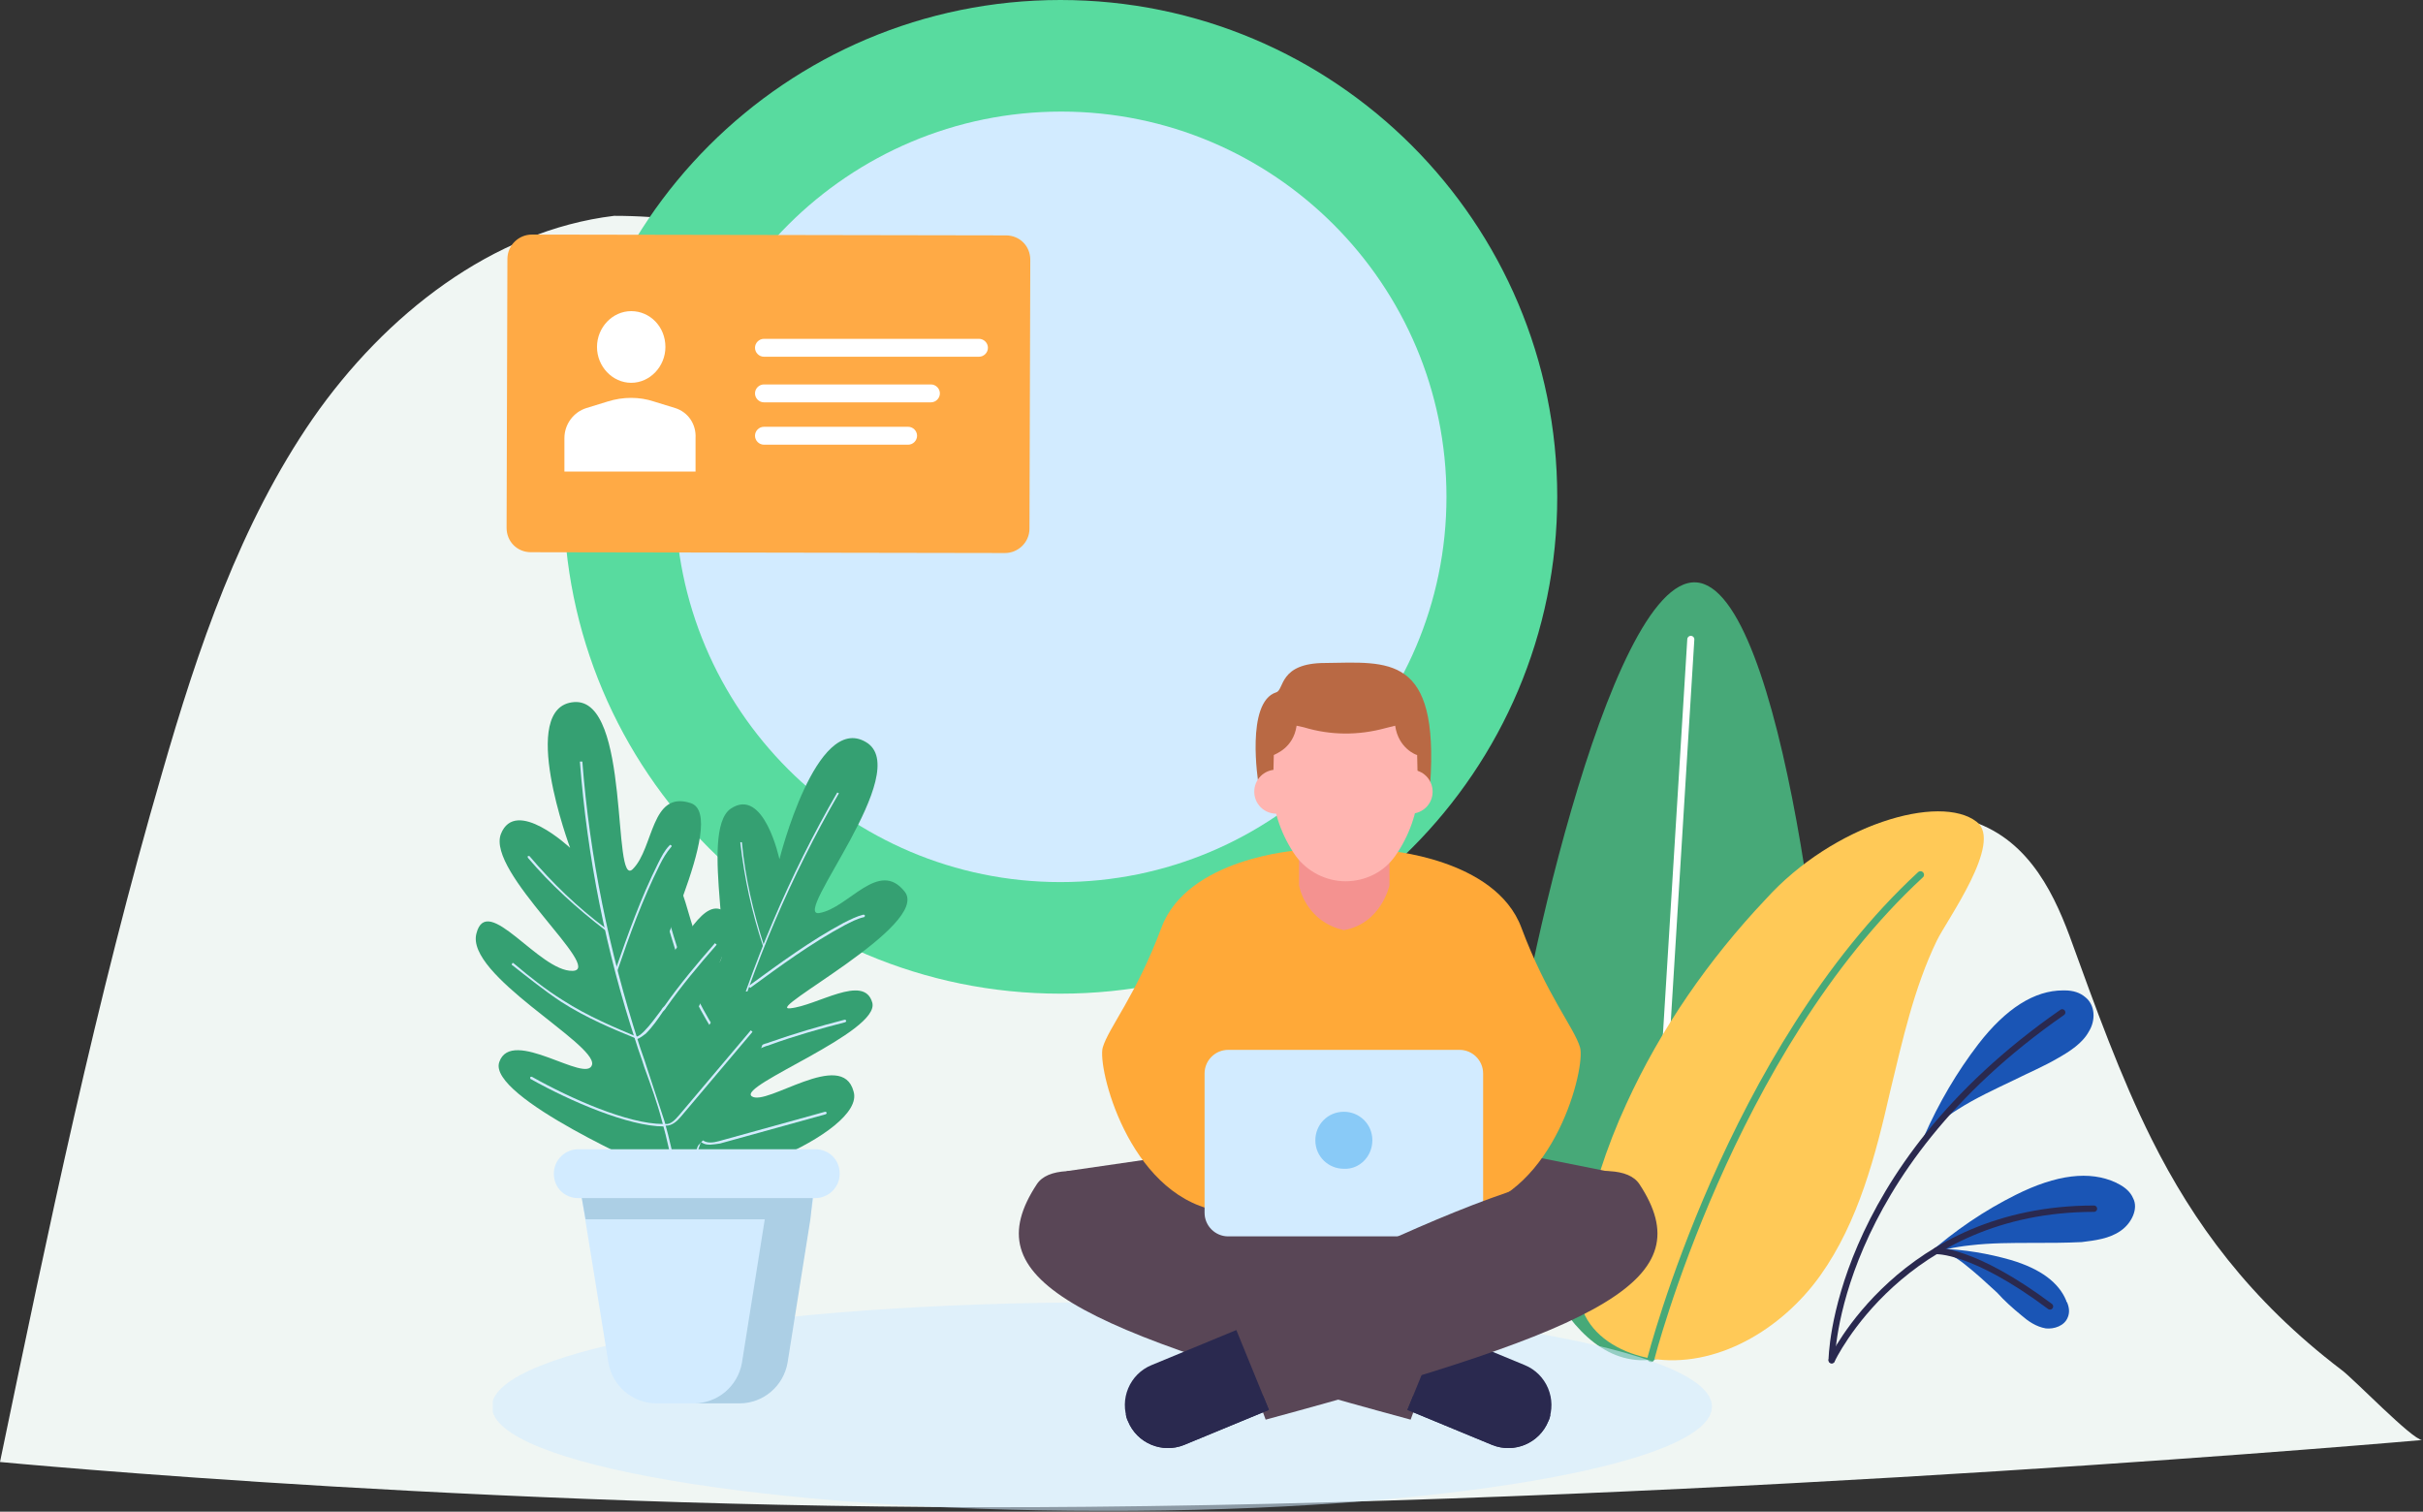
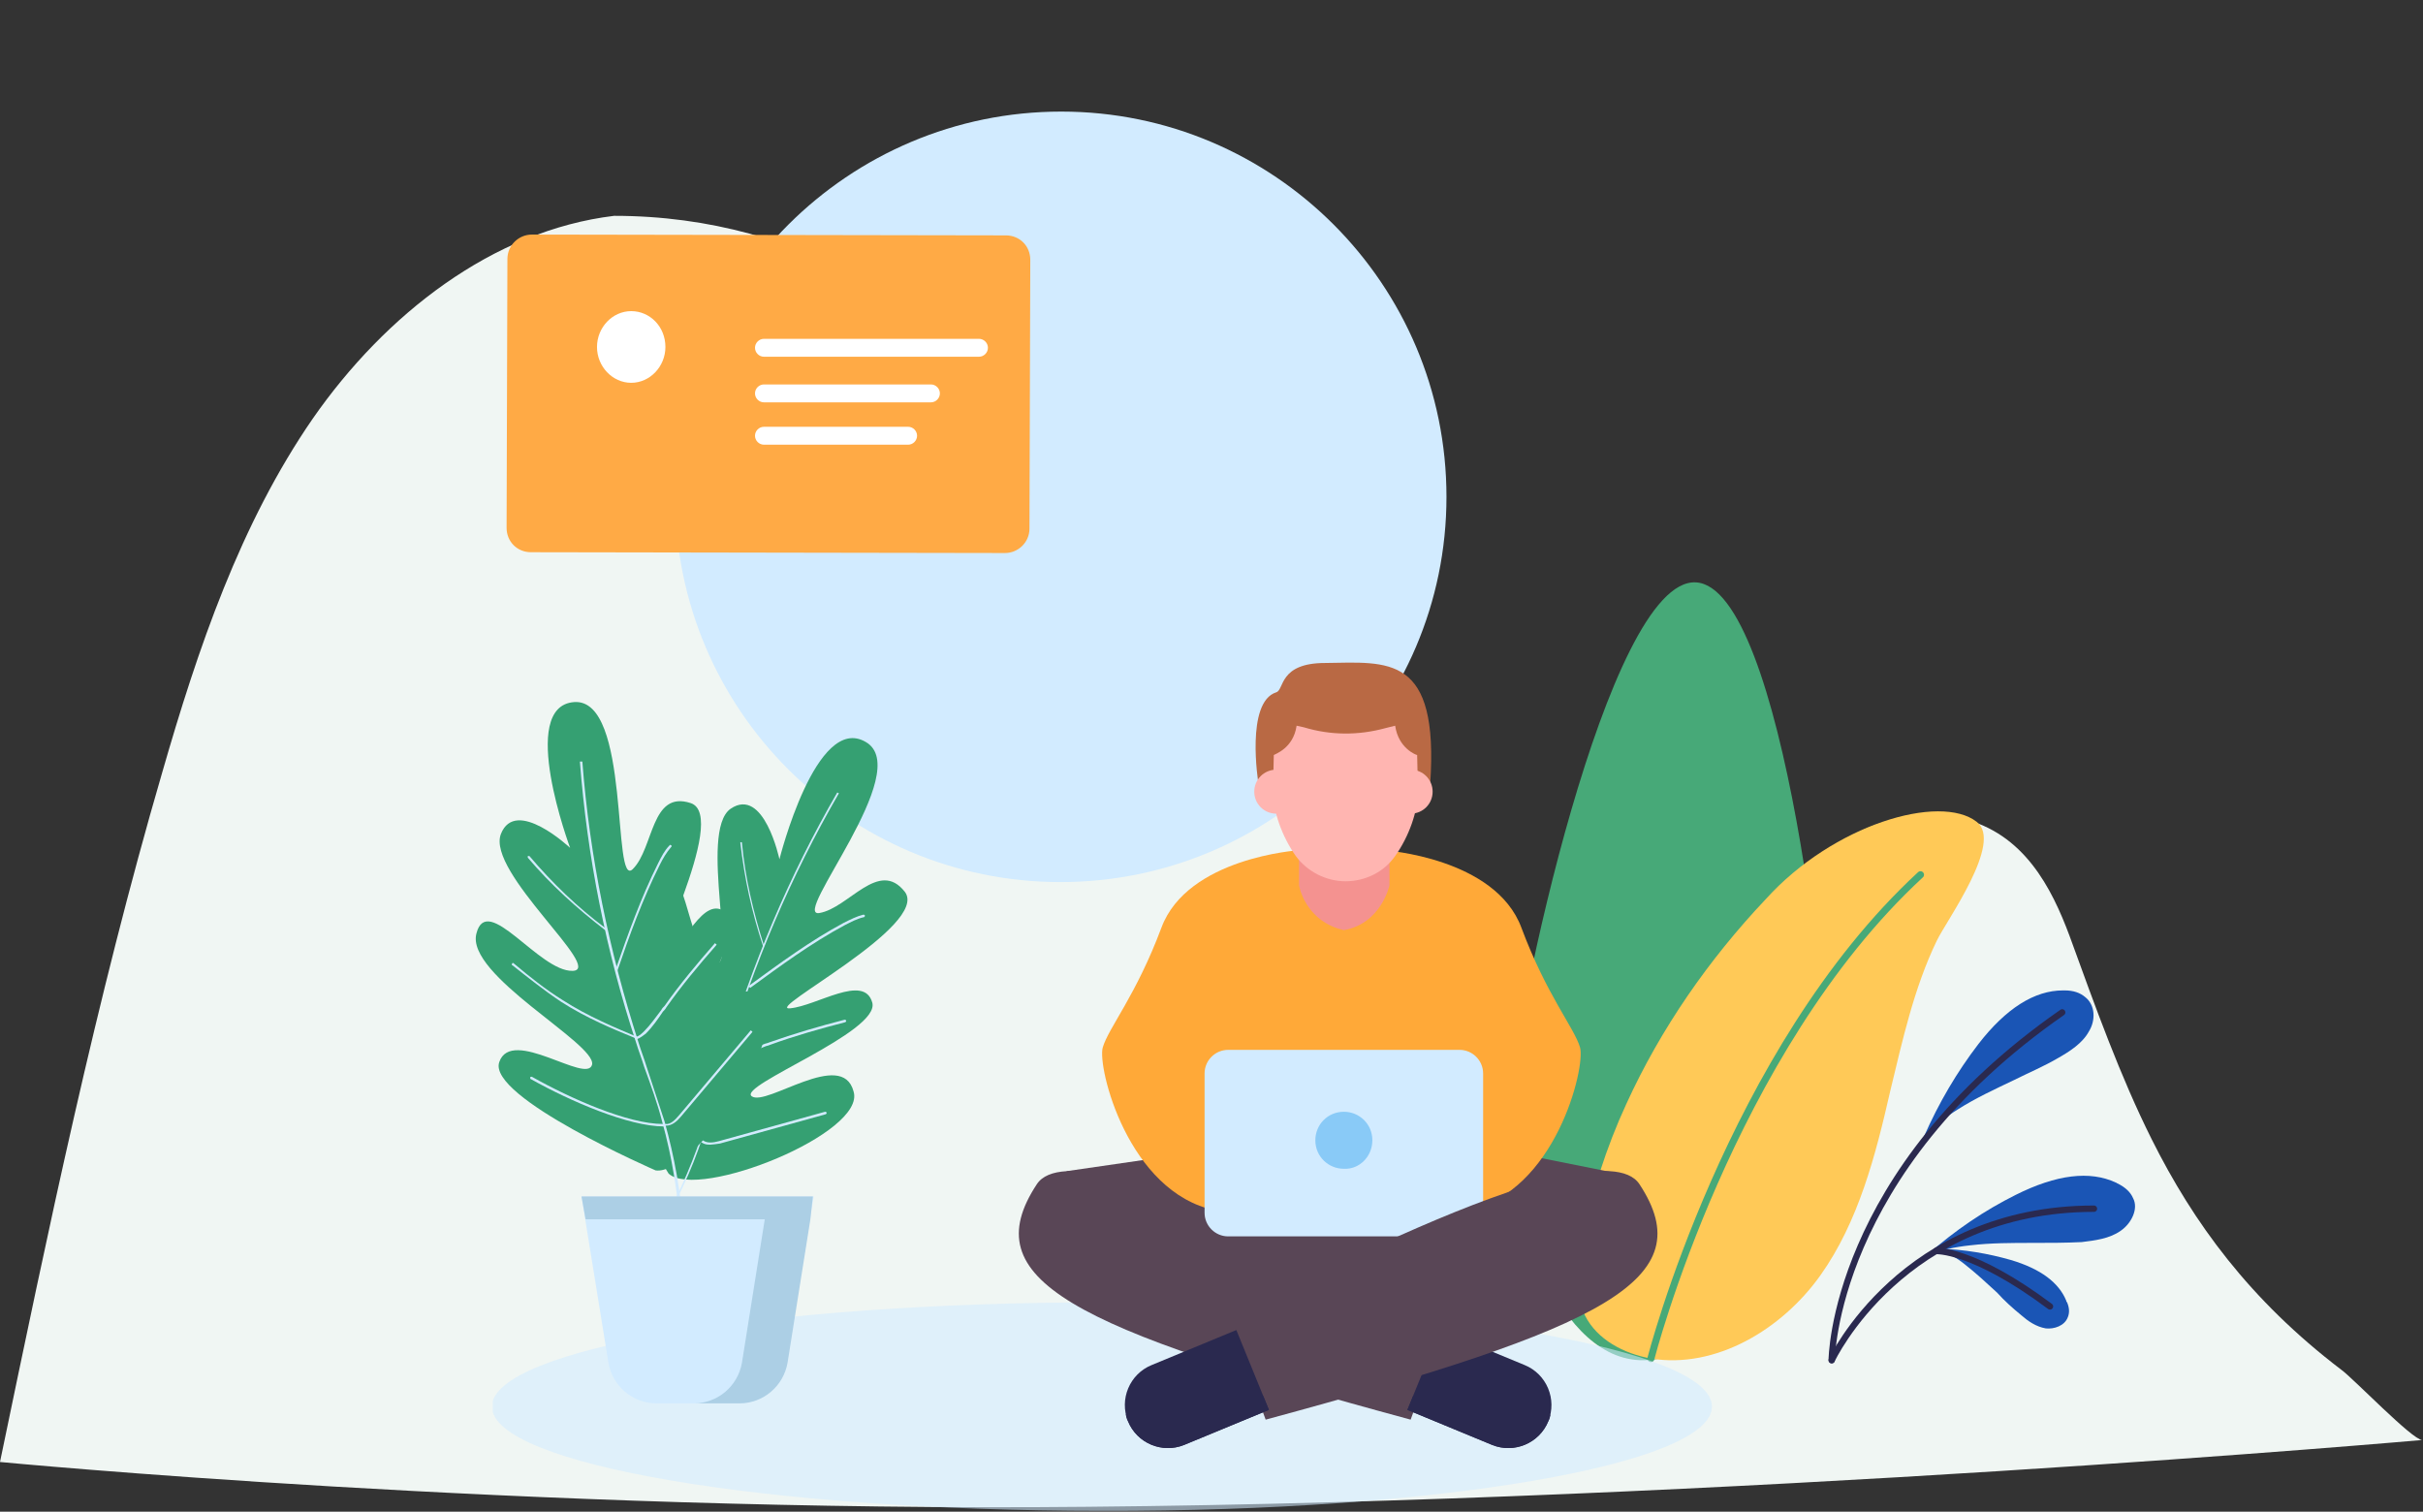
<svg xmlns="http://www.w3.org/2000/svg" xmlns:xlink="http://www.w3.org/1999/xlink" version="1.1" id="Layer_1" x="0px" y="0px" viewBox="0 0 297.5 185.6" style="enable-background:new 0 0 297.5 185.6;" xml:space="preserve">
  <rect x="0" y="0" width="297.5" height="185.6" fill="#333333" stroke="none" />
  <style type="text/css">
	.st0{clip-path:url(#SVGID_2_);}
	.st1{clip-path:url(#SVGID_4_);fill:#F0F6F3;}
	.st2{clip-path:url(#SVGID_4_);fill:#47A978;}
	
		.st3{clip-path:url(#SVGID_4_);fill:none;stroke:#FFFFFF;stroke-width:0.867;stroke-linecap:round;stroke-linejoin:round;stroke-miterlimit:10;}
	.st4{clip-path:url(#SVGID_4_);fill:#FFC957;}
	
		.st5{clip-path:url(#SVGID_4_);fill:none;stroke:#47A978;stroke-width:0.867;stroke-linecap:round;stroke-linejoin:round;stroke-miterlimit:10;}
	.st6{clip-path:url(#SVGID_4_);fill:#1A55B5;}
	
		.st7{clip-path:url(#SVGID_4_);fill:none;stroke:#2A294F;stroke-width:0.78;stroke-linecap:round;stroke-linejoin:round;stroke-miterlimit:10;}
	.st8{clip-path:url(#SVGID_4_);fill:#58DB9F;}
	.st9{clip-path:url(#SVGID_4_);fill:#D2EBFF;}
	.st10{opacity:0.56;clip-path:url(#SVGID_4_);}
	.st11{clip-path:url(#SVGID_6_);fill:#D2EBFF;}
	.st12{clip-path:url(#SVGID_4_);fill:#594656;}
	.st13{clip-path:url(#SVGID_4_);fill:#2A294F;}
	.st14{clip-path:url(#SVGID_4_);fill:#FFA938;}
	.st15{clip-path:url(#SVGID_4_);fill:#F49290;}
	.st16{clip-path:url(#SVGID_4_);fill:#B96944;}
	.st17{clip-path:url(#SVGID_4_);fill:#FFB5B1;}
	.st18{clip-path:url(#SVGID_4_);fill:#89CAF7;}
	.st19{clip-path:url(#SVGID_4_);fill:#35A072;}
	.st20{clip-path:url(#SVGID_4_);fill:#ACCFE5;}
	.st21{clip-path:url(#SVGID_4_);fill:#FFAA45;}
	.st22{clip-path:url(#SVGID_4_);fill:#FFFFFF;}
</style>
  <g>
    <defs>
      <rect id="SVGID_1_" width="297.5" height="185.6" />
    </defs>
    <clipPath id="SVGID_2_">
      <use xlink:href="#SVGID_1_" style="overflow:visible;" />
    </clipPath>
    <g class="st0">
      <defs>
        <rect id="SVGID_3_" width="297.5" height="185.6" />
      </defs>
      <clipPath id="SVGID_4_">
        <use xlink:href="#SVGID_3_" style="overflow:visible;" />
      </clipPath>
      <path class="st1" d="M264.2,139.9c-3.9-7.8-6.9-16.2-10.1-25c-2.2-5.9-5.6-12.6-13.2-14.4c-7.3-1.8-15.2,1.9-19.7,6.8    c-4.5,4.9-6.8,10.7-10.6,15.9c-7,9.4-19.4,13.3-29.6,5.1c-14.6-11.8-21.2-27.9-30.5-42.3c-6.7-10.4-12.4-22.7-20.8-32.3    C116.7,39,99,26.5,75.4,26.5c-14.9,1.8-28.1,12.1-37,24.9c-8.9,12.9-14.1,28.2-18.5,43.5c-8.1,27.8-14,56.2-19.9,84.6    c0,0,64.6,6.2,133.5,5.5c79.1-0.7,163.9-8.2,163.9-8.2c-1.2,0-8.5-7.6-9.9-8.6C276.2,159.6,269.3,150.1,264.2,139.9" />
      <path class="st2" d="M224.4,137.8c-0.5,10.8-12.3,29.7-23.1,29.2c-10.8-0.5-16.6-20.3-16-31.1s12.1-64.9,22.9-64.4    C219,72,225,127,224.4,137.8" />
-       <line class="st3" x1="207.6" y1="78.5" x2="202.2" y2="166.1" />
      <path class="st4" d="M199.7,135.5c-2.5,5.4-4.3,11.1-5.5,17c-0.6,3-0.9,6.2,0.4,9c1.5,3,4.8,4.7,8.1,5.3c8,1.3,16.1-3.6,20.8-10.2    c4.7-6.6,6.8-14.8,8.6-22.7c1.5-6.2,2.9-12.6,5.7-18.4c1.2-2.5,8.2-12.1,4.9-14.6c-4.5-3.5-17.6,0.3-25.9,9.5    C209.8,117.8,203.9,126.3,199.7,135.5" />
      <path class="st5" d="M202.7,166.8c0,0,9.7-37.8,33.1-59.4" />
      <path class="st6" d="M256.5,126.6c-0.8,1.5-2.4,2.5-3.8,3.3c-1.7,1-3.6,1.8-5.4,2.7c-2.3,1.1-4.7,2.2-6.9,3.6    c-1.6,1-3,2.1-4.2,3.4c1.9-4.3,4.1-8,6.7-11.4c3.4-4.4,6.9-6.6,10.4-6.6c0.1,0,0.2,0,0.2,0c1.1,0,1.9,0.3,2.5,0.8    C257.3,123.4,257.3,125.3,256.5,126.6" />
      <path class="st6" d="M260.4,151.1c-1.4,1-3.2,1.2-4.8,1.4c-2,0.1-4,0.1-6,0.1c-2.5,0-5.2,0-7.7,0.3c-1.9,0.2-3.7,0.6-5.3,1.2    c3.5-3.1,7.1-5.5,10.9-7.4c5-2.5,9.1-3,12.3-1.5c0.1,0,0.1,0.1,0.2,0.1c1,0.5,1.6,1.1,1.9,1.8    C262.6,148.4,261.7,150.2,260.4,151.1" />
      <path class="st6" d="M251.2,163.1c-1.2-0.2-2.2-0.9-3-1.6c-1.1-0.9-2.1-1.8-3-2.8c-1.3-1.2-2.6-2.4-4-3.5c-1-0.8-2.1-1.4-3.2-1.9    c3.2,0.1,6.1,0.6,8.9,1.4c3.7,1.1,5.9,2.8,6.8,5c0,0.1,0,0.1,0.1,0.2c0.3,0.7,0.3,1.3,0.1,1.8    C253.5,162.8,252.2,163.2,251.2,163.1" />
      <path class="st7" d="M224.9,167c0,0,0.1-23.1,28.3-42.7" />
      <path class="st7" d="M224.9,167c0,0,8.7-18.6,32.2-18.6" />
      <path class="st7" d="M237.7,153.6c0,0,4.5-0.3,14,6.8" />
-       <path class="st8" d="M191.2,61c0-33.7-27.3-61-61-61s-61,27.3-61,61s27.3,61,61,61S191.2,94.7,191.2,61" />
      <path class="st9" d="M177.6,61c0-26.1-21.2-47.3-47.3-47.3S82.9,34.9,82.9,61s21.2,47.3,47.3,47.3S177.6,87.1,177.6,61" />
      <g class="st10">
        <g>
          <defs>
            <rect id="SVGID_5_" x="60.5" y="159.9" width="149.7" height="25.6" />
          </defs>
          <clipPath id="SVGID_6_">
            <use xlink:href="#SVGID_5_" style="overflow:visible;" />
          </clipPath>
          <path class="st11" d="M210.2,172.7c0-7.1-33.5-12.8-74.9-12.8c-41.3,0-74.9,5.7-74.9,12.8c0,7.1,33.5,12.8,74.9,12.8      C176.7,185.6,210.2,179.8,210.2,172.7" />
        </g>
      </g>
      <polygon class="st12" points="130.9,143.8 156.4,140.1 178.8,140.1 198.8,144.1 164.4,161.4   " />
      <path class="st12" d="M177.7,162.1c0,0-45.1-24.8-50.4-16.7c-7.7,11.7,4.1,17.6,45.9,28.9L177.7,162.1z" />
      <path class="st13" d="M190.1,174.5L190.1,174.5c1.1-2.7-0.2-5.8-2.9-6.9l-10.4-4.3l-4,9.8l10.4,4.3    C185.9,178.5,189,177.2,190.1,174.5" />
      <path class="st13" d="M173.5,171.4l10.4,4.3c2.4,1,5.1,0.1,6.5-2.1c-0.1,0.3-0.1,0.6-0.3,0.9c-1.1,2.7-4.2,4-6.9,2.9l-10.4-4.3    L173.5,171.4z" />
      <path class="st14" d="M194,128.6c-0.7-2.4-4.1-6.4-7.2-14.7c-3.2-8.6-16.8-9.5-16.8-9.5l-5.3,2.8l-5.3-2.8c0,0-13.6,0.9-16.8,9.5    c-3.1,8.3-6.5,12.3-7.2,14.7c-0.7,2.4,3.1,17.8,13.8,20h15.1h0.8h15.1C191,146.4,194.7,131,194,128.6" />
      <path class="st15" d="M170.6,104.5v4.2c0,0-1,4.7-5.6,5.5c-4.8-1.1-5.5-5.5-5.5-5.5v-4.2H170.6z" />
      <path class="st16" d="M154.5,96.1c0,0-1.6-9.9,2.2-11.1c1-0.3,0.3-3.6,6-3.6c7.8-0.1,14-1.1,12.9,14.9L154.5,96.1z" />
      <path class="st17" d="M159.4,97.2c0-1.5-1.2-2.7-2.7-2.7s-2.7,1.2-2.7,2.7c0,1.5,1.2,2.7,2.7,2.7S159.4,98.7,159.4,97.2" />
      <path class="st17" d="M175.9,97.2c0-1.5-1.2-2.7-2.7-2.7s-2.7,1.2-2.7,2.7c0,1.5,1.2,2.7,2.7,2.7S175.9,98.7,175.9,97.2" />
      <path class="st17" d="M174,92.7L174,92.7L174,92.7C174,92.7,174,92.7,174,92.7c-0.1,0-2.3-0.8-2.7-3.6l-1.2,0.3    c-3.3,0.9-6.7,0.9-10-0.1l-0.9-0.2c-0.4,2.8-2.7,3.5-2.8,3.6c0,0,0,0,0,0l-0.1,4.4c0,2.5,1.1,5.6,2.8,8c1.4,1.9,3.7,3.1,6.1,3.1    c2.4,0,4.7-1.1,6.1-3.1c1.7-2.4,2.8-5.5,2.8-8L174,92.7L174,92.7z" />
      <path class="st9" d="M179.2,128.9h-28.4c-1.6,0-2.9,1.3-2.9,2.9v17.1c0,1.6,1.3,2.9,2.9,2.9h28.4c1.6,0,2.9-1.3,2.9-2.9v-17.1    C182.1,130.2,180.8,128.9,179.2,128.9" />
      <path class="st18" d="M168.5,140c0-2-1.6-3.5-3.5-3.5c-2,0-3.5,1.6-3.5,3.5c0,2,1.6,3.5,3.5,3.5C166.9,143.6,168.5,142,168.5,140" />
      <path class="st12" d="M150.9,162.1c0,0,45.1-24.8,50.4-16.7c7.7,11.7-4.1,17.6-45.9,28.9L150.9,162.1z" />
      <path class="st13" d="M138.5,174.5L138.5,174.5c-1.1-2.7,0.2-5.8,2.9-6.9l10.4-4.3l4,9.8l-10.4,4.3    C142.7,178.5,139.6,177.2,138.5,174.5" />
      <path class="st13" d="M155.1,171.4l-10.4,4.3c-2.4,1-5.1,0.1-6.5-2.1c0.1,0.3,0.1,0.6,0.3,0.9c1.1,2.7,4.2,4,6.9,2.9l10.4-4.3    L155.1,171.4z" />
      <path class="st19" d="M82.1,144.1c0,0-11.9-19.1-8.3-21.8c3.7-2.8,7.3,8.5,9.2,6.7c1.9-1.8-6.6-17.8-2.6-21.3    c4-3.4,3.7,8.3,7.1,10.4c3.4,2.2-1.8-16,2.2-18.8c4.1-2.8,6,6.2,6,6.2s4.5-18,10.6-14.4c6.1,3.5-9.3,21.6-5.7,21    c3.6-0.6,7.3-6.7,10.5-2.6c3.1,4.1-17.4,14.6-14.1,14.3c3.3-0.3,9.1-4.3,10.1-0.7c1,3.6-16.6,10.2-14.8,11.5    c1.8,1.3,11.1-5.9,12.5-0.6C106.4,139.1,85.8,147.4,82.1,144.1" />
      <path class="st9" d="M80.6,151.5c2.2-3.7,4.1-7.8,5.5-12c0.8-2.2,1.4-4.5,2-6.8c0.3-1,0.6-2,0.9-3c3.3-11.3,7.9-22.2,13.8-32.4    l0.2,0.1c-5.9,10.2-10.5,21-13.8,32.3c-0.3,1-0.6,2-0.9,3c-0.6,2.2-1.3,4.5-2,6.8c-1.4,4.3-3.3,8.3-5.6,12L80.6,151.5z" />
      <path class="st9" d="M93.7,116.2C93.7,116.2,93.6,116.2,93.7,116.2c-1.4-4.2-2.3-8.4-2.8-12.7c0-0.1,0-0.1,0.1-0.1    c0.1,0,0.1,0,0.1,0.1c0.4,4.3,1.4,8.5,2.7,12.6c0,0.1,0,0.1-0.1,0.2C93.8,116.3,93.7,116.3,93.7,116.2" />
      <path class="st9" d="M92,121.2C92,121.2,92,121.2,92,121.2c-0.1-0.1-0.1-0.2,0-0.2c3.7-2.7,7.5-5.5,11.6-7.7    c0.8-0.4,1.6-0.8,2.4-1c0.1,0,0.1,0,0.2,0.1c0,0.1,0,0.1-0.1,0.2c-0.9,0.2-1.6,0.6-2.4,1c-4.1,2.2-7.9,5-11.6,7.7    C92.1,121.2,92,121.2,92,121.2" />
-       <path class="st9" d="M89.3,129.3C89.3,129.3,89.3,129.3,89.3,129.3c-1.6-2.4-3.6-5.5-5-8.9c-1-2.3-1.7-4.8-2.4-7.1    c0-0.1,0-0.1,0.1-0.2c0.1,0,0.1,0,0.2,0.1c0.7,2.4,1.4,4.8,2.4,7.1c1.4,3.4,3.4,6.5,4.9,8.8c0,0.1,0,0.1,0,0.2    C89.4,129.4,89.4,129.4,89.3,129.3" />
      <path class="st9" d="M89.3,129.5c-0.1,0-0.1-0.1-0.1-0.2c0-0.1,0.1-0.1,0.2-0.1c0.4,0.1,0.8,0.1,1.2,0c1.1-0.2,2.2-0.6,3.2-1    c0.2-0.1,0.4-0.1,0.6-0.2c3.1-1.1,6.2-2,9.3-2.8c0.1,0,0.1,0,0.2,0.1c0,0.1,0,0.1-0.1,0.2c-3.1,0.8-6.3,1.7-9.3,2.8    c-0.2,0.1-0.4,0.1-0.6,0.2c-1,0.4-2.1,0.8-3.2,1C90.2,129.6,89.8,129.6,89.3,129.5C89.3,129.5,89.3,129.5,89.3,129.5" />
      <path class="st9" d="M86,140.2c-3.6-2.5-7.7-9.1-10.1-14c0-0.1,0-0.1,0.1-0.2c0.1,0,0.1,0,0.2,0.1c2.4,4.9,6.5,11.5,10,13.9    c0.1,0,0.1,0.1,0,0.2C86.2,140.2,86.1,140.2,86,140.2" />
      <path class="st9" d="M86.2,140.3C86.2,140.3,86.2,140.2,86.2,140.3c-0.2-0.1-0.2-0.2-0.1-0.3c0-0.1,0.1-0.1,0.2,0    c0.5,0.4,1.3,0.3,2,0.1l13-3.6c0.1,0,0.1,0,0.2,0.1c0,0.1,0,0.1-0.1,0.2l-13,3.6C87.6,140.5,86.8,140.7,86.2,140.3" />
      <path class="st19" d="M80.5,143.7c0,0-20.7-9-19.2-13.3c1.5-4.4,10.8,2.8,11.4,0.3c0.5-2.6-15.6-11-14.2-16.1    c1.3-5.1,7.7,4.7,11.8,4.6c4-0.1-10.6-12.1-8.8-16.8c1.8-4.6,8.5,1.7,8.5,1.7s-6.5-17.4,0.5-17.9c7-0.5,4.6,23.1,7.2,20.5    c2.6-2.6,2.2-9.7,7.1-8.1c4.9,1.6-6.1,21.9-3.5,19.8c2.6-2.1,5.1-8.8,7.9-6.3c2.9,2.4-7.9,17.9-5.7,17.9c2.2,0,5.8-11.1,10-7.6    S85.4,144.4,80.5,143.7" />
      <path class="st9" d="M83.5,150.7c-0.3-4.3-1-8.7-2.2-13c-0.6-2.3-1.4-4.5-2.2-6.7c-0.3-1-0.7-2-1-3c-3.7-11.2-6-22.8-6.9-34.5    l0.3,0c0.9,11.7,3.3,23.3,6.9,34.5c0.3,1,0.7,2,1,3c0.7,2.2,1.5,4.5,2.2,6.7c1.2,4.3,2,8.7,2.3,13.1L83.5,150.7z" />
      <path class="st9" d="M74.3,114.2C74.2,114.2,74.2,114.2,74.3,114.2c-3.5-2.7-6.7-5.6-9.5-8.9c0-0.1,0-0.1,0-0.2c0.1,0,0.1,0,0.2,0    c2.8,3.3,5.9,6.3,9.4,8.9c0.1,0,0.1,0.1,0,0.2C74.3,114.2,74.3,114.2,74.3,114.2" />
      <path class="st9" d="M75.7,119.2C75.7,119.2,75.7,119.2,75.7,119.2c-0.1,0-0.2-0.1-0.1-0.2c1.5-4.3,3.1-8.8,5.2-13    c0.4-0.8,0.8-1.6,1.4-2.2c0.1-0.1,0.1-0.1,0.2,0c0.1,0,0.1,0.1,0,0.2c-0.6,0.7-1,1.4-1.4,2.2c-2.1,4.2-3.7,8.6-5.2,13    C75.8,119.2,75.7,119.2,75.7,119.2" />
      <path class="st9" d="M78.1,127.5C78.1,127.5,78.1,127.5,78.1,127.5c-2.7-1.1-6.1-2.5-9.2-4.5c-2.1-1.4-4.1-3-6-4.5    c-0.1,0-0.1-0.1,0-0.2c0-0.1,0.1-0.1,0.2,0c1.9,1.6,3.9,3.2,6,4.5c3.1,2,6.5,3.4,9.1,4.5c0.1,0,0.1,0.1,0.1,0.2    C78.2,127.4,78.1,127.5,78.1,127.5" />
      <path class="st9" d="M78.1,127.6c-0.1,0-0.1,0-0.1-0.1c0-0.1,0-0.1,0.1-0.2c0.4-0.1,0.7-0.4,1-0.7c0.8-0.8,1.4-1.7,2.1-2.6    c0.1-0.2,0.2-0.3,0.4-0.5c1.9-2.7,4-5.2,6.1-7.6c0-0.1,0.1-0.1,0.2,0c0.1,0,0.1,0.1,0,0.2c-2.1,2.4-4.2,4.9-6.1,7.6    c-0.1,0.2-0.2,0.3-0.4,0.5c-0.6,0.9-1.3,1.9-2.1,2.7C79,127.1,78.6,127.5,78.1,127.6C78.2,127.6,78.1,127.6,78.1,127.6" />
      <path class="st9" d="M81.5,138.3c-4.3,0-11.5-3.1-16.3-5.8c-0.1,0-0.1-0.1-0.1-0.2c0-0.1,0.1-0.1,0.2-0.1    c4.8,2.7,11.8,5.8,16.1,5.8c0.1,0,0.1,0.1,0.1,0.1S81.6,138.3,81.5,138.3" />
      <path class="st9" d="M81.8,138.2c0,0-0.1,0-0.1,0c-0.1,0-0.1-0.1-0.1-0.1c0-0.1,0.1-0.1,0.1-0.1c0.6,0.1,1.2-0.5,1.7-1.1l8.7-10.3    c0-0.1,0.1-0.1,0.2,0c0.1,0,0.1,0.1,0,0.2l-8.7,10.3C83.1,137.7,82.5,138.2,81.8,138.2" />
      <path class="st9" d="M71.4,146.9l3.3,20.4c0.5,2.9,3,5,5.9,5h10.1c2.9,0,5.4-2.1,5.9-5l3.3-20.4H71.4z" />
      <path class="st20" d="M99.8,146.9h-5.6H71.4l0.5,2.8h22l-2.8,17.6c-0.5,2.9-3,5-5.9,5h5.6c2.9,0,5.4-2.1,5.9-5l2.8-17.6    L99.8,146.9z" />
-       <path class="st9" d="M100.1,141.1H71c-1.6,0-3,1.3-3,3s1.3,3,3,3h29.1c1.6,0,3-1.3,3-3S101.8,141.1,100.1,141.1" />
      <path class="st21" d="M123.5,28.9l-58.2-0.1c-1.6,0-3,1.3-3,3l-0.1,33c0,1.7,1.3,3,3,3l58.2,0.1c1.6,0,3-1.3,3-3l0.1-33    C126.5,30.2,125.2,28.9,123.5,28.9" />
      <path class="st22" d="M120.2,41.6H93.8c-0.6,0-1.1,0.5-1.1,1.1c0,0.6,0.5,1.1,1.1,1.1h26.4c0.6,0,1.1-0.5,1.1-1.1    C121.3,42.1,120.8,41.6,120.2,41.6" />
      <path class="st22" d="M114.3,47.2H93.8c-0.6,0-1.1,0.5-1.1,1.1s0.5,1.1,1.1,1.1h20.5c0.6,0,1.1-0.5,1.1-1.1S114.9,47.2,114.3,47.2    " />
      <path class="st22" d="M111.5,52.4H93.8c-0.6,0-1.1,0.5-1.1,1.1s0.5,1.1,1.1,1.1h17.7c0.6,0,1.1-0.5,1.1-1.1S112.1,52.4,111.5,52.4    " />
      <path class="st22" d="M81.7,42.6c0,2.4-1.9,4.4-4.2,4.4c-2.3,0-4.2-2-4.2-4.4c0-2.4,1.9-4.4,4.2-4.4    C79.8,38.2,81.7,40.1,81.7,42.6" />
-       <path class="st22" d="M82.9,50.1l-2.6-0.8c-1.8-0.6-3.8-0.6-5.7,0l-2.6,0.8c-1.6,0.5-2.7,2-2.7,3.7v4.1h6.4h3.3h6.4v-4.1    C85.5,52.1,84.5,50.6,82.9,50.1" />
    </g>
  </g>
</svg>